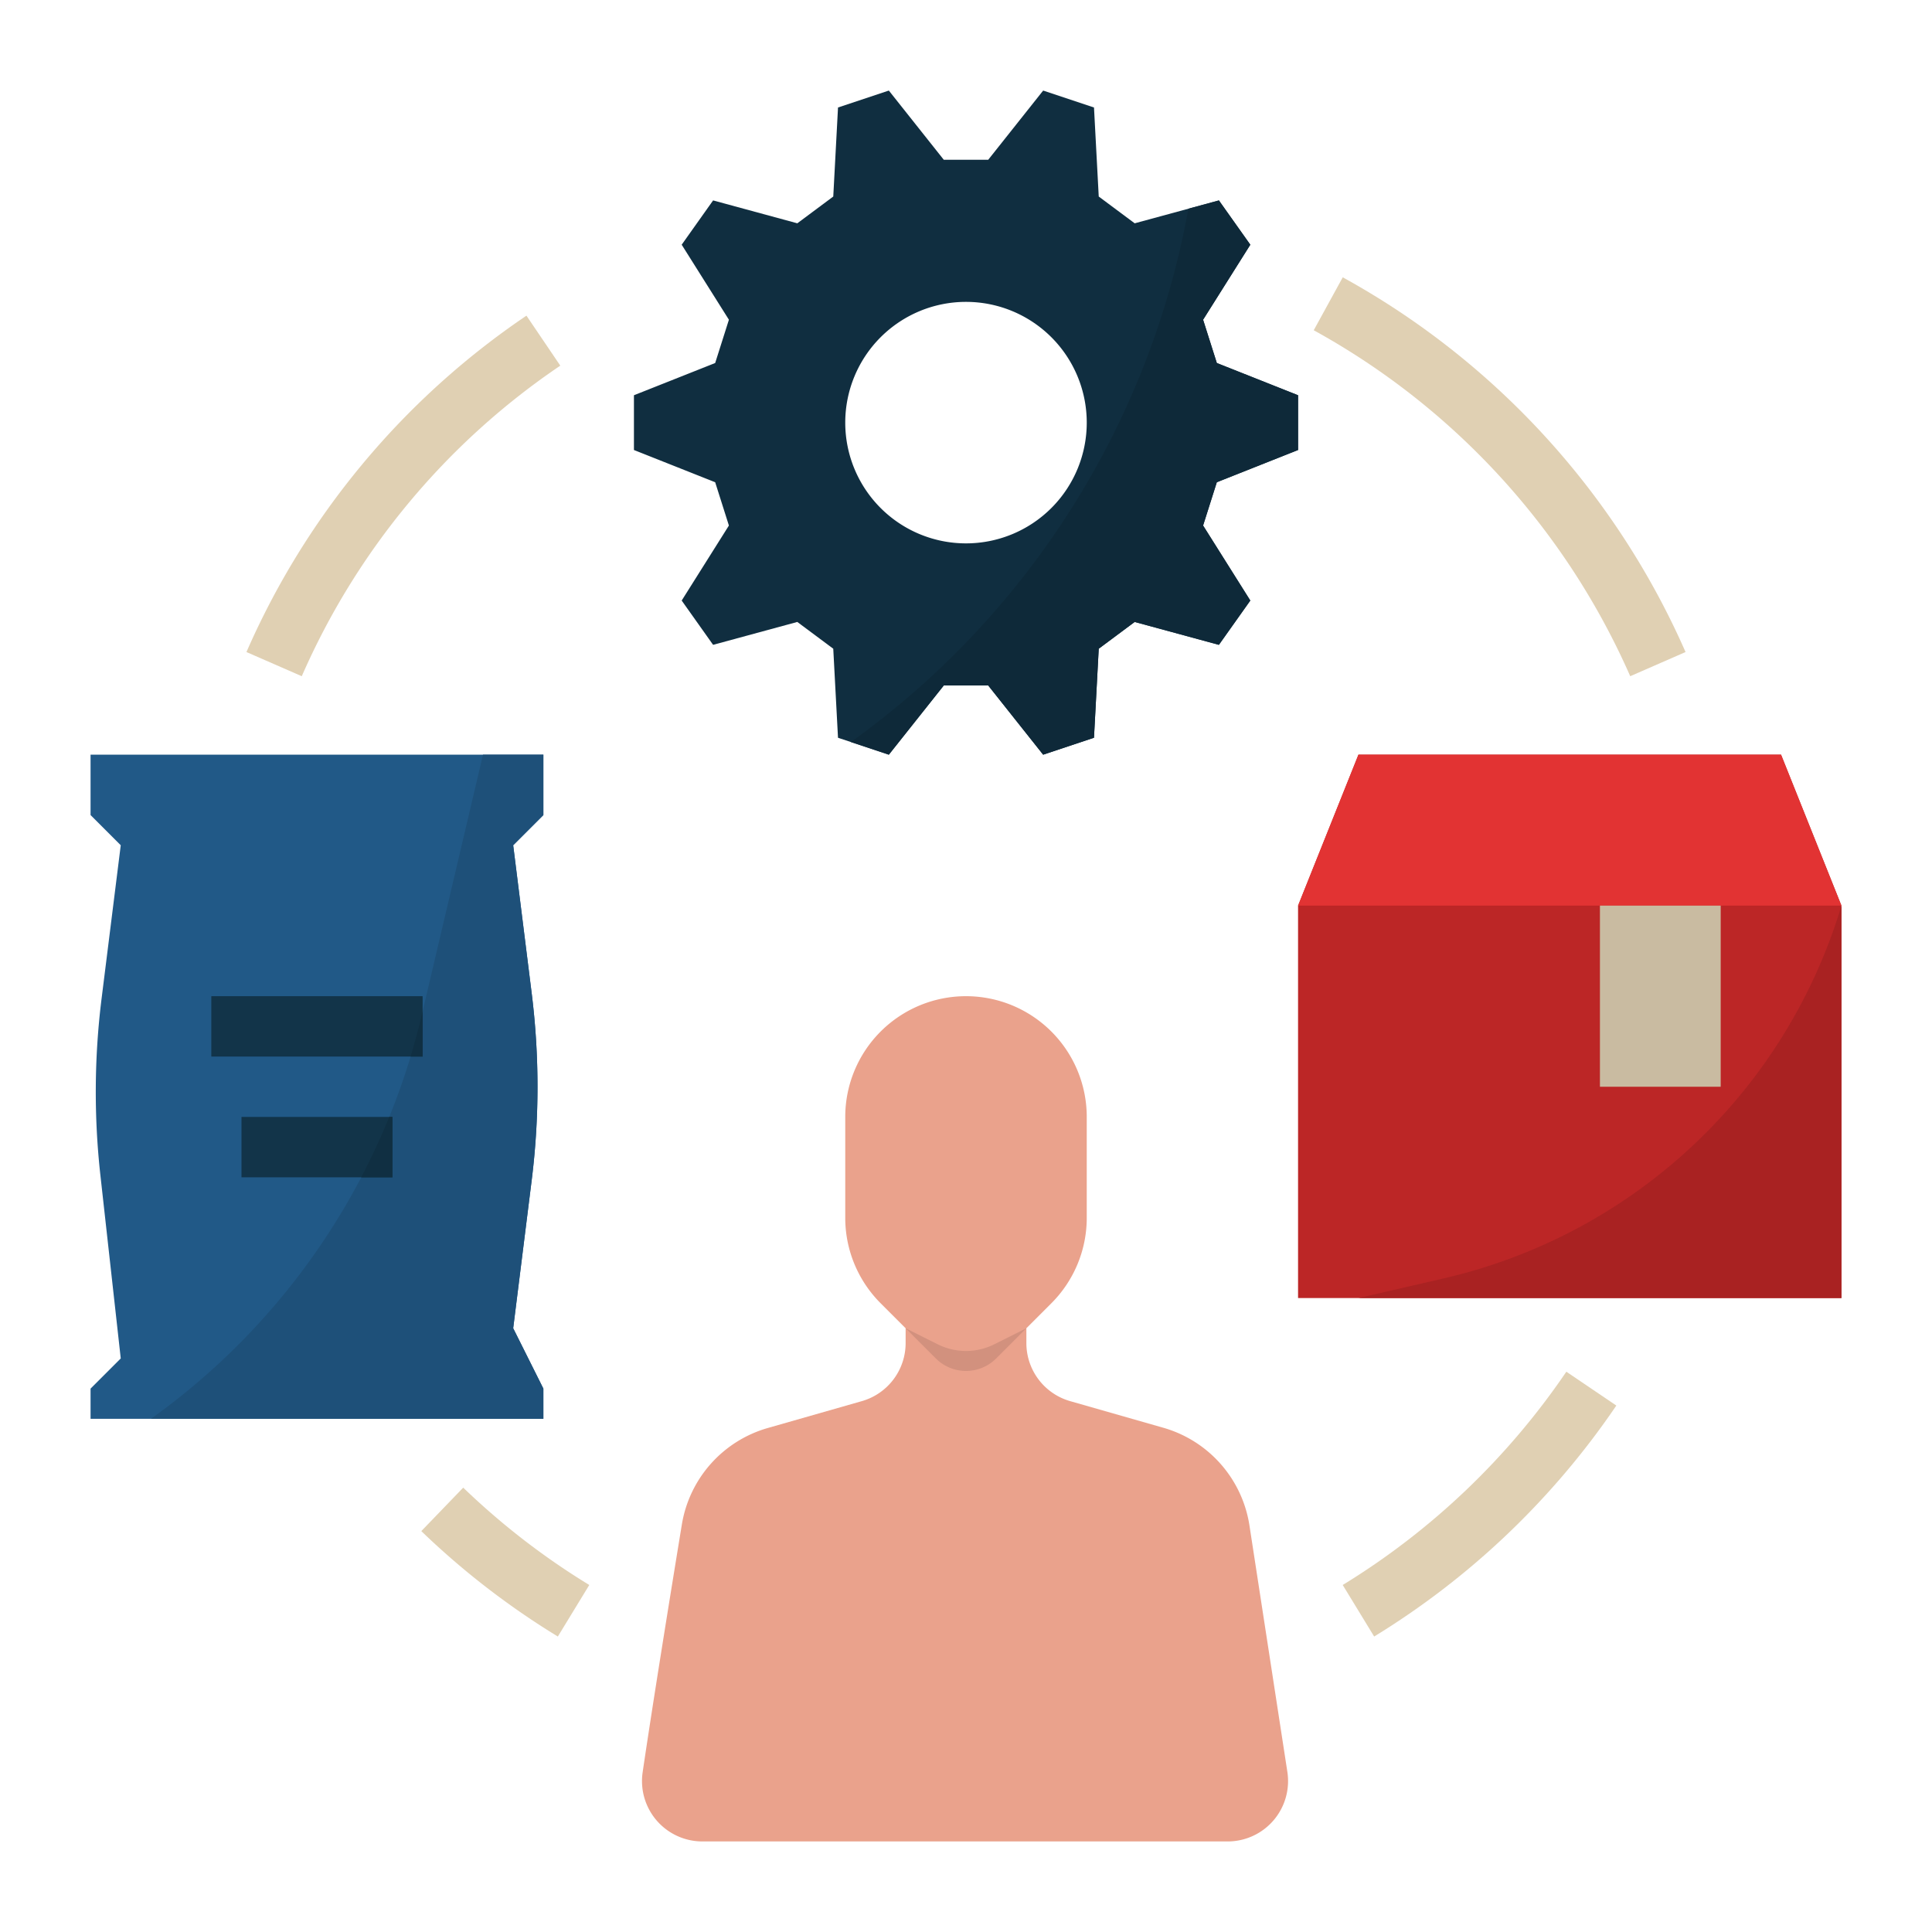
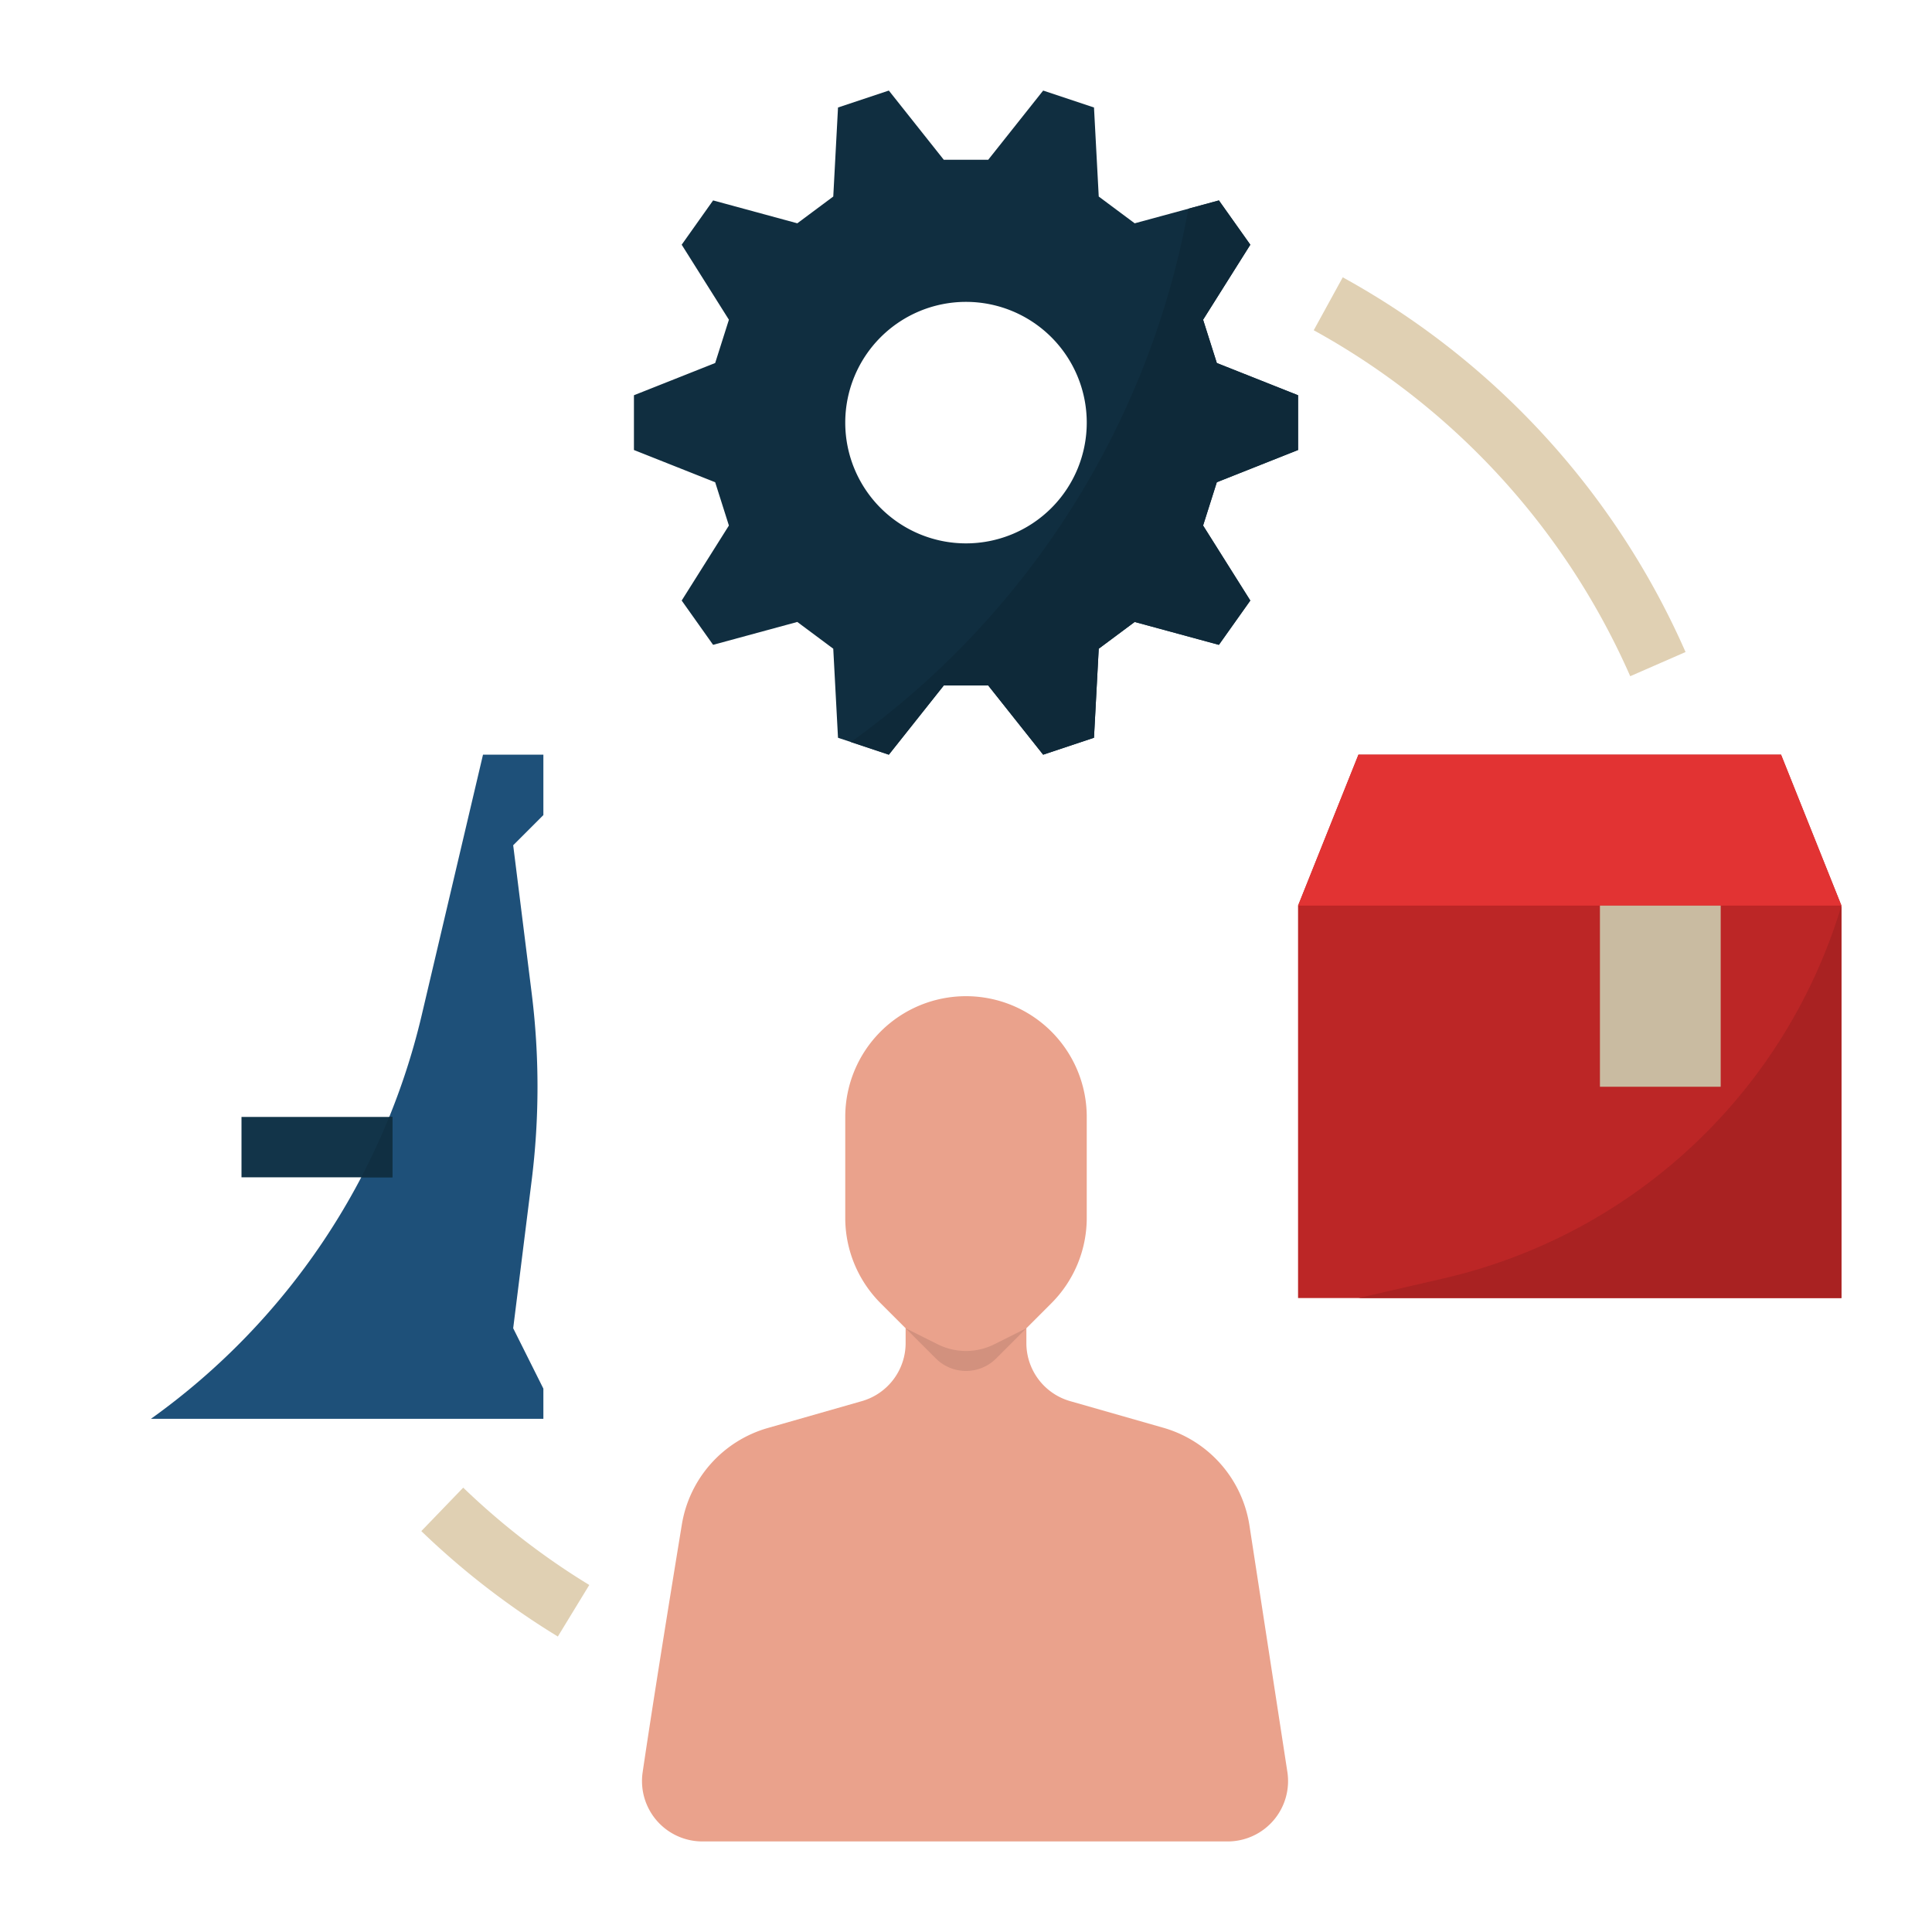
<svg xmlns="http://www.w3.org/2000/svg" viewBox="0 0 512 512">
  <defs>
    <style>.cls-1{fill:#bc2626;}.cls-2{fill:#e23333;}.cls-3{fill:#215987;}.cls-4{fill:#c9bba1;}.cls-5{fill:#102e40;}.cls-6{fill:#eaa28c;}.cls-7{fill:#e0d0b3;}.cls-8{fill:#1e5079;}.cls-9{fill:#123449;}.cls-10{fill:#102f42;}.cls-11{fill:#0e2939;}.cls-12{fill:#a92222;}.cls-13{fill:#d2917e;}</style>
  </defs>
  <title />
  <g id="Flat">
    <polygon class="cls-1" points="344 240 344 344 488 344 488 240 472 200 360 200 344 240" />
    <polygon class="cls-2" points="488 240 344 240 360 200 472 200 488 240" />
-     <path class="cls-3" d="M24,200H144v16l-8,8,4.899,39.193a200,200,0,0,1,0,49.614L136,352l8,16v8H24v-8l8-8-5.393-48.534a200,200,0,0,1,.321-46.893L32,224l-8-8Z" />
    <rect class="cls-4" height="48" width="32" x="424" y="240" />
    <path class="cls-5" d="M322.471,127.799,344,119.255c-0-7.107-0-7.403-0-14.511l-21.529-8.542c-1.487-4.688-2.152-6.785-3.638-11.473l12.514-19.878c-4.078-5.75-4.247-5.988-8.325-11.738l-22.317,6.066c-3.894-2.9-5.633-4.196-9.527-7.096l-1.258-23.596c-6.6-2.198-6.869-2.288-13.469-4.486L261.889,42.341c-4.814-0-6.964-0-11.777-0l-14.561-18.341c-6.6,2.198-6.869,2.288-13.469,4.486l-1.258,23.595c-3.894,2.9-5.633,4.196-9.527,7.096l-22.317-6.066-8.326,11.738,12.514,19.88c-1.487,4.688-2.152,6.785-3.638,11.473L168,104.745l0,14.511,21.529,8.543c1.487,4.688,2.152,6.785,3.638,11.473l-12.514,19.878,8.325,11.738,22.317-6.066c3.894,2.9,5.633,4.196,9.527,7.096l1.258,23.596c6.6,2.198,6.869,2.288,13.469,4.486l14.562-18.341c4.814,0,6.964 0,11.777 0l14.561,18.341c6.6-2.198,6.869-2.288,13.469-4.486l1.258-23.595c3.894-2.9,5.633-4.196,9.527-7.096l22.317,6.066,8.326-11.738-12.514-19.88C320.319,134.584,320.984,132.486,322.471,127.799ZM256,144a32,32,0,1,1,32-32A32,32,0,0,1,256,144Z" />
    <path class="cls-6" d="M170.309,469.669c2.728-18.536,7.287-46.722,10.388-65.649a31.99,31.99,0,0,1,22.787-25.587l24.912-7.118A16,16,0,0,0,240,355.931V352l-6.627-6.627A32,32,0,0,1,224,322.745V296a32,32,0,0,1,32-32H256a32,32,0,0,1,32,32v26.745a32,32,0,0,1-9.373,22.627L272,352v3.931a16,16,0,0,0,11.604,15.384l24.677,7.051a32,32,0,0,1,22.837,25.903l10.046,65.298A16,16,0,0,1,325.35,488H186.138A15.999,15.999,0,0,1,170.309,469.669Z" />
    <path class="cls-7" d="M147.834,433.697a209.074,209.074,0,0,1-36.182-27.938l11.105-11.518a193.069,193.069,0,0,0,33.408,25.796Z" />
-     <path class="cls-7" d="M364.166,433.697l-8.332-13.66a194.254,194.254,0,0,0,59.265-56.522l13.248,8.971A210.368,210.368,0,0,1,364.166,433.697Z" />
    <path class="cls-7" d="M432.028,179.203A193.445,193.445,0,0,0,348.154,87.519l7.691-14.029A209.519,209.519,0,0,1,446.689,172.797Z" />
-     <path class="cls-7" d="M79.973,179.203l-14.662-6.406a208.236,208.236,0,0,1,74.204-89.144l8.971,13.248A192.253,192.253,0,0,0,79.973,179.203Z" />
    <path class="cls-8" d="M144,200H128l-16.238,69.011A182.983,182.983,0,0,1,40,376H144v-8l-8-16,4.899-39.193a199.996,199.996,0,0,0,0-49.614L136,224l8-8Z" />
-     <rect class="cls-9" height="16" width="56" x="56" y="264" />
    <rect class="cls-9" height="16" width="40" x="64" y="296" />
-     <path class="cls-10" d="M112,268l-.238,1.011Q110.455,274.566,108.804,280H112Z" />
    <path class="cls-10" d="M104,296h-.846q-3.329,8.19-7.422,16H104Z" />
    <path class="cls-11" d="M344,119.255V115.886c-0-4.088-0-5.366-0-11.141l-21.529-8.542c-1.487-4.688-2.152-6.785-3.638-11.473l12.514-19.878c-4.078-5.75-4.247-5.988-8.325-11.738L314.933,55.311a222.744,222.744,0,0,1-89.441,141.34c3.566,1.188,4.835,1.61,10.056,3.349l14.562-18.341c4.814,0,6.964 0,11.777 0l14.561,18.341c6.6-2.198,6.869-2.288,13.469-4.486l1.258-23.595c3.894-2.9,5.633-4.196,9.527-7.096l22.317,6.066,8.326-11.738-12.514-19.88c1.487-4.688,2.152-6.785,3.638-11.473Z" />
    <path class="cls-12" d="M360,344l22.617-5.219A143.777,143.777,0,0,0,488,240L488,240V344Z" />
-     <path class="cls-13" d="M240,352l8.502,4.251a16.767,16.767,0,0,0,14.997,0L272,352l-8,8h0a11.314,11.314,0,0,1-16,0Z" />
+     <path class="cls-13" d="M240,352l8.502,4.251a16.767,16.767,0,0,0,14.997,0L272,352l-8,8h0a11.314,11.314,0,0,1-16,0" />
  </g>
</svg>